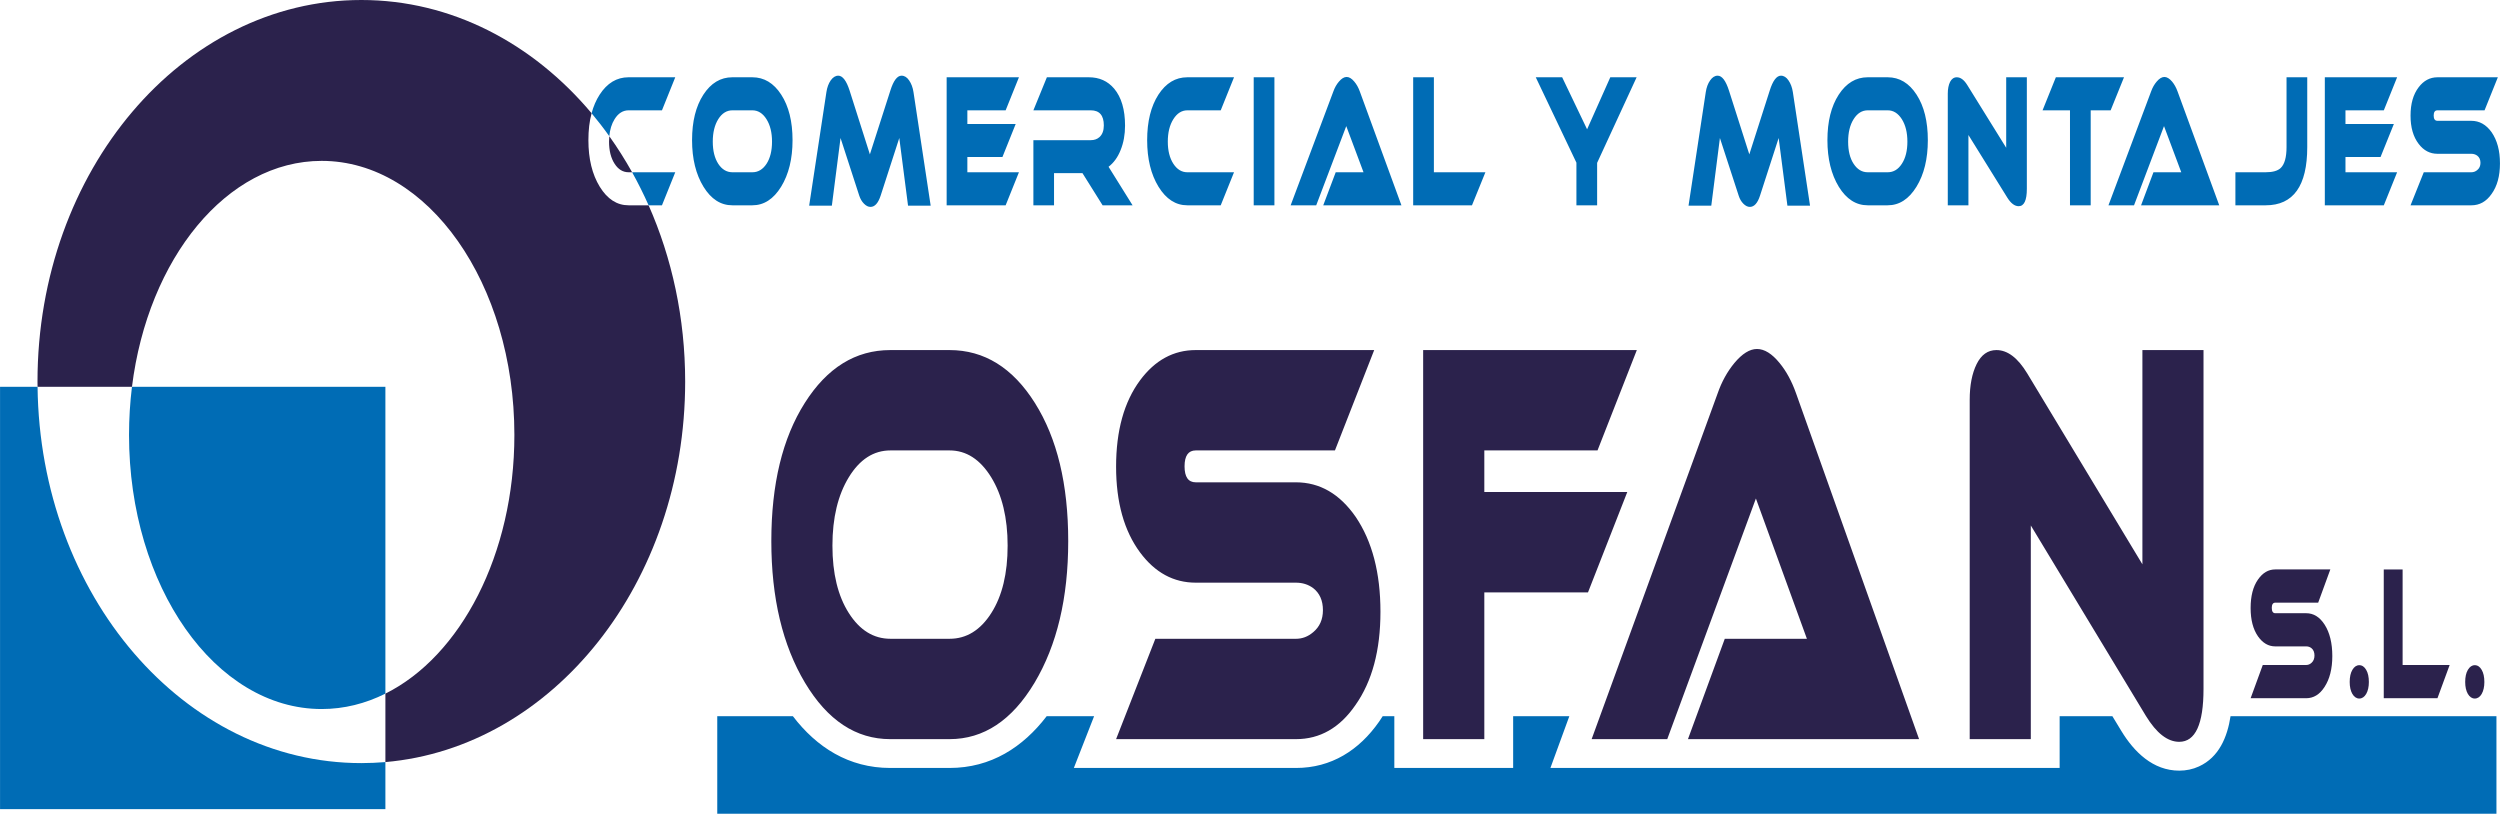
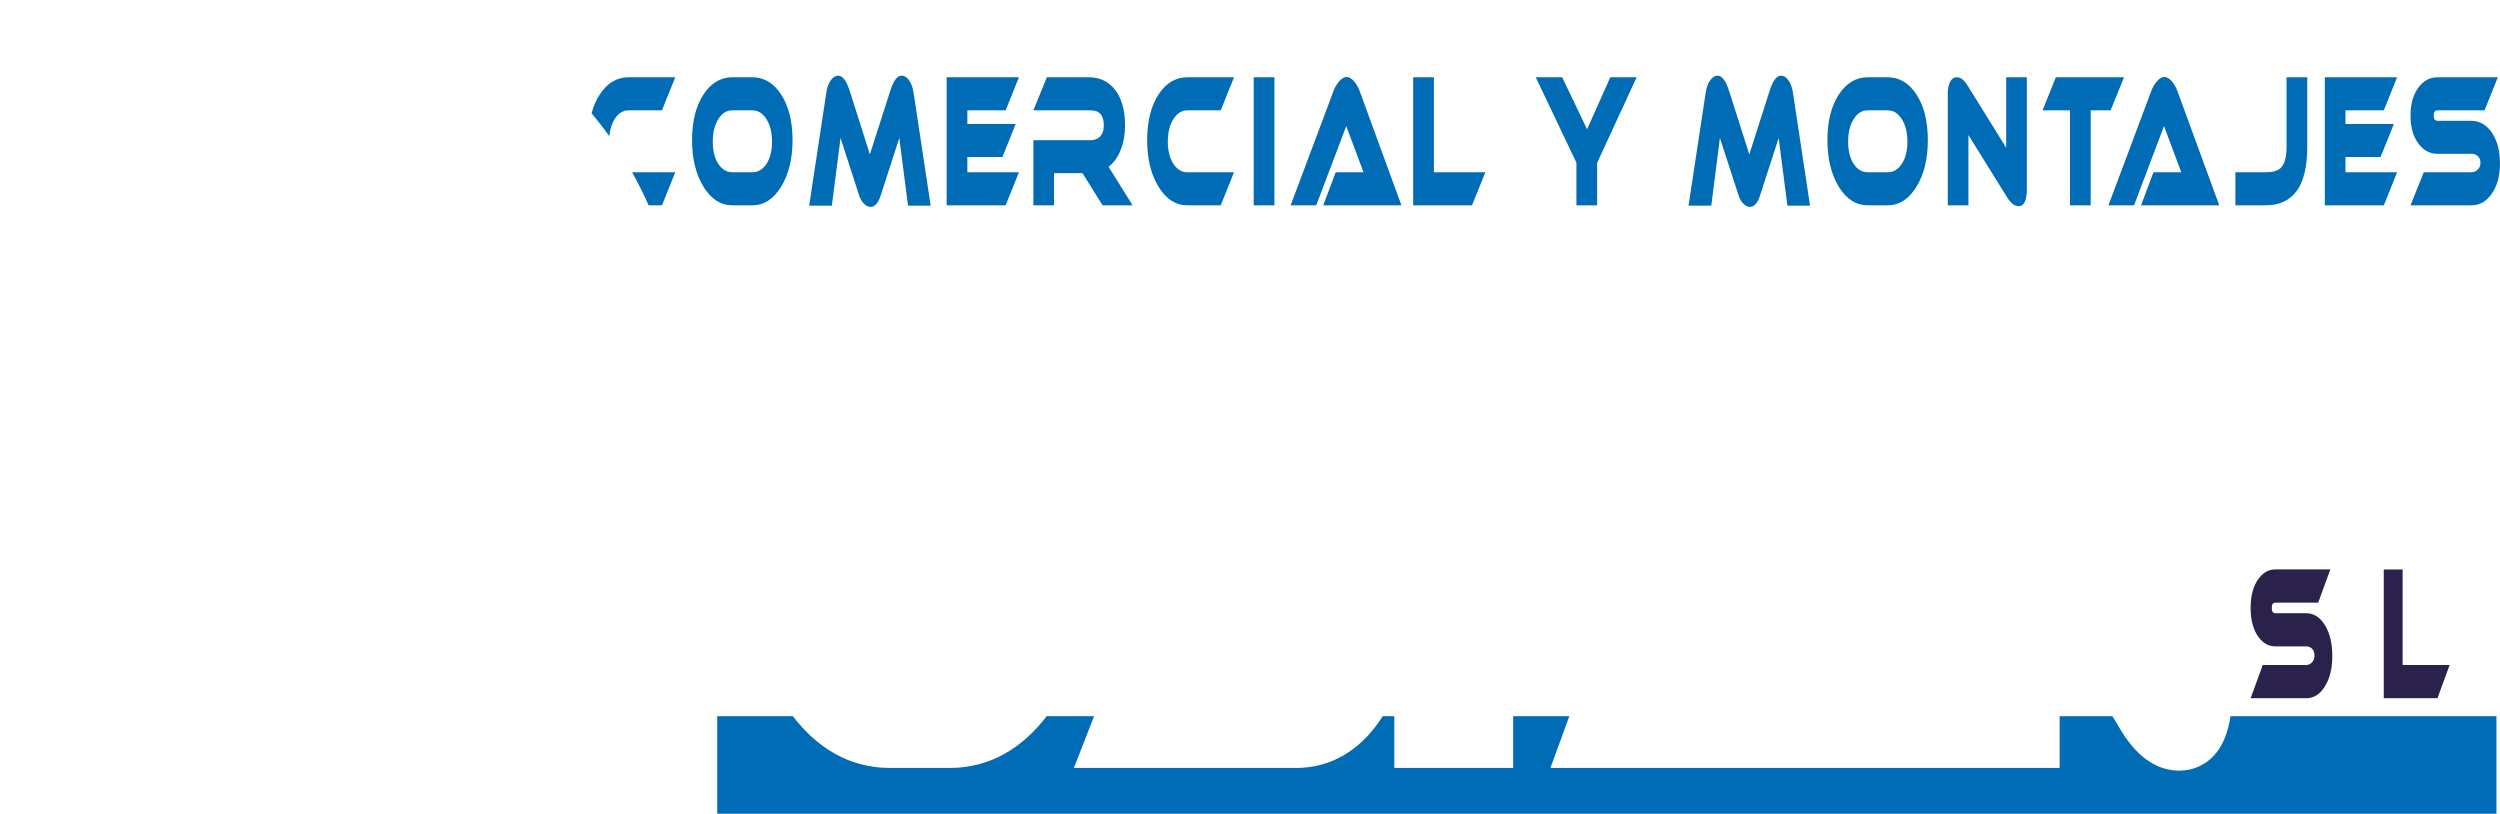
<svg xmlns="http://www.w3.org/2000/svg" xml:space="preserve" width="60.862mm" height="19.81mm" version="1.1" style="shape-rendering:geometricPrecision; text-rendering:geometricPrecision; image-rendering:optimizeQuality; fill-rule:evenodd; clip-rule:evenodd" viewBox="0 0 39112 12731">
  <defs>
    <style type="text/css">
   
    .fil0 {fill:#006CB5}
    .fil1 {fill:#2B224C}
    .fil3 {fill:#006CB5;fill-rule:nonzero}
    .fil2 {fill:#2B224C;fill-rule:nonzero}
   
  </style>
  </defs>
  <g id="Capa_x0020_1">
    <g id="_2293900171936">
-       <path class="fil0" d="M0 12659l6029 0 0 -736c-124,10 -250,16 -376,16 -2775,0 -5028,-2628 -5066,-5887l-587 0 0 6607zm6029 -1807l0 -4800 -3965 0c-30,245 -46,496 -46,753 0,2368 1349,4288 3014,4288 350,0 685,-85 997,-241z" />
-       <path class="fil1" d="M5032 2517c1665,0 3015,1920 3015,4288 0,1871 -843,3462 -2018,4047l0 1071c2623,-228 4690,-2806 4690,-5953 0,-995 -207,-1933 -572,-2758l-314 0c-181,0 -331,-97 -450,-290 -119,-194 -178,-437 -178,-729 0,-156 16,-296 50,-421 -918,-1094 -2193,-1772 -3602,-1772 -2799,0 -5067,2673 -5067,5970 0,27 1,55 1,82l1477 0c250,-2009 1484,-3535 2968,-3535zm4857 178c-110,-196 -229,-385 -357,-564 -2,27 -4,56 -4,85 0,141 29,257 87,346 57,89 131,133 219,133l55 0z" />
      <path class="fil0" d="M11221 12731l27836 0 0 -1526 -4160 0c-50,326 -180,642 -494,786 -97,45 -202,66 -309,66 -411,0 -707,-293 -907,-623l-139 -229 -825 0 0 810 -7967 0 296 -810 -879 0 0 810 -1859 0 0 -810 -182 0c-18,29 -37,57 -56,85 -312,447 -748,725 -1300,725l-3476 0 317 -810 -742 0c-371,485 -871,810 -1520,810l-927 0c-651,0 -1152,-324 -1524,-810l-1183 0 0 1526z" />
-       <path class="fil2" d="M16712 8466c0,889 -176,1628 -527,2216 -352,588 -795,882 -1330,882l-927 0c-537,0 -982,-294 -1334,-882 -351,-588 -527,-1327 -527,-2216 0,-890 174,-1610 523,-2161 349,-552 795,-828 1338,-828l927 0c543,0 989,276 1336,828 347,551 521,1271 521,2161zm-1856 -1419l-925 0c-264,0 -481,140 -652,420 -170,278 -256,636 -256,1070 0,435 86,787 256,1054 171,269 388,403 652,403l925 0c264,0 482,-134 653,-403 170,-267 255,-619 255,-1054 0,-434 -86,-792 -257,-1070 -173,-280 -390,-420 -651,-420zm6643 -1570l-614 1570 -2178 0c-116,0 -175,83 -175,249 0,167 59,250 175,250l1567 0c373,0 685,180 935,540 259,382 388,878 388,1486 0,602 -130,1089 -392,1460 -244,355 -555,532 -929,532l-2815 0 614 -1570 2200 0c99,0 188,-34 268,-102 102,-84 154,-199 154,-346 0,-152 -52,-267 -154,-346 -77,-56 -166,-84 -269,-84l-1567 0c-347,0 -637,-158 -871,-473 -250,-338 -375,-785 -375,-1342 0,-563 125,-1013 375,-1351 234,-315 524,-473 871,-473l2792 0zm4109 0l-615 1570 -1771 0 0 650 2237 0 -615 1571 -1622 0 0 2296 -957 0 0 -6087 3343 0zm800 6087l576 -1570 1285 0 -798 -2195 -1387 3765 -1183 0 1972 -5411c63,-181 150,-338 261,-473 122,-146 240,-220 354,-220 117,0 235,74 354,220 106,129 191,287 257,473l1925 5411 -3616 0zm8066 -785c0,551 -127,827 -380,827 -182,0 -356,-135 -521,-405l-1801 -2980 0 3343 -956 0 0 -5309c0,-225 36,-412 108,-558 73,-147 176,-220 310,-220 174,0 334,121 482,365l1802 2987 0 -3352 956 0 0 5302z" />
      <path class="fil2" d="M35211 10935m1247 -2026l-190 520 -672 0c-35,0 -54,28 -54,81 0,56 19,84 54,84l484 0c115,0 211,58 289,179 80,125 120,290 120,491 0,199 -41,361 -122,484 -75,117 -171,176 -287,176l-869 0 190 -520 679 0c32,0 58,-11 83,-33 32,-28 47,-68 47,-115 0,-50 -15,-89 -47,-115 -24,-19 -51,-28 -83,-28l-484 0c-107,0 -196,-53 -269,-156 -78,-112 -116,-260 -116,-444 0,-188 38,-336 116,-447 73,-104 162,-157 269,-157l862 0z" />
-       <path class="fil2" d="M36761 10935m300 -265c0,75 -14,139 -42,187 -28,47 -64,72 -108,72 -43,0 -80,-25 -108,-72 -28,-48 -42,-112 -42,-187 0,-79 14,-143 42,-190 28,-48 65,-73 108,-73 44,0 80,25 108,73 28,47 42,111 42,190z" />
      <path class="fil2" d="M37294 10935m1031 -531l-191 520 -840 0 0 -2015 295 0 0 1495 736 0z" />
-       <path class="fil2" d="M38568 10935m300 -265c0,75 -14,139 -42,187 -27,47 -64,72 -108,72 -43,0 -80,-25 -108,-72 -28,-48 -42,-112 -42,-187 0,-79 14,-143 42,-190 28,-48 65,-73 108,-73 44,0 81,25 108,73 28,47 42,111 42,190z" />
      <path class="fil3" d="M10564 2695l-208 517 -209 0c-79,-178 -165,-350 -258,-517l675 0zm-1309 -923c29,-109 71,-206 126,-291 117,-181 268,-272 452,-272l731 0 -208 517 -522 0c-88,0 -162,46 -219,138 -46,73 -73,162 -83,267 -88,-124 -181,-244 -277,-359zm3144 421c0,292 -60,535 -179,729 -119,193 -269,290 -450,290l-313 0c-182,0 -332,-97 -451,-290 -119,-194 -179,-437 -179,-729 0,-293 59,-530 177,-712 118,-181 269,-272 453,-272l313 0c184,0 335,91 452,272 118,182 177,419 177,712zm-628 -467l-313 0c-89,0 -163,46 -221,138 -57,92 -86,209 -86,352 0,143 29,259 86,347 58,88 132,132 221,132l313 0c89,0 163,-44 221,-132 57,-88 86,-204 86,-347 0,-143 -29,-260 -87,-352 -58,-92 -132,-138 -220,-138zm2789 1492l-354 0 -137 -1059 -292 903c-39,117 -91,175 -159,175 -35,0 -68,-17 -101,-50 -33,-33 -57,-75 -74,-125l-293 -903 -136 1059 -355 0 270 -1778c11,-72 33,-133 67,-182 35,-49 74,-74 118,-74 68,0 128,78 178,234l317 997 320 -997c49,-156 107,-234 176,-234 45,0 85,25 118,74 34,49 57,110 68,182l269 1778zm1381 -523l-208 517 -923 0 0 -2003 1131 0 -208 517 -599 0 0 214 756 0 -207 516 -549 0 0 239 807 0zm1778 517l-469 0 -315 -503 -445 0 0 503 -323 0 0 -1019 898 0c55,0 100,-16 136,-48 45,-41 68,-102 68,-183 0,-157 -68,-236 -204,-236l-898 0 211 -517 657 0c163,0 295,59 396,178 113,135 170,328 170,578 0,141 -23,268 -69,382 -45,114 -109,201 -189,262l376 603zm1587 -517l-208 517 -523 0c-181,0 -331,-97 -450,-290 -119,-194 -178,-437 -178,-729 0,-293 59,-530 176,-712 118,-181 268,-272 452,-272l731 0 -208 517 -522 0c-88,0 -161,46 -219,138 -58,92 -87,209 -87,352 0,141 29,257 87,346 58,89 131,133 219,133l730 0zm632 517l-324 0 0 -2003 324 0 0 2003zm764 0l195 -517 435 0 -270 -722 -470 1239 -400 0 668 -1781c21,-59 50,-111 88,-155 41,-48 81,-72 120,-72 39,0 79,24 119,72 36,42 65,94 87,155l651 1781 -1223 0zm2537 -517l-210 517 -920 0 0 -2003 324 0 0 1486 806 0zm2366 -1486l-618 1339 0 664 -324 0 0 -667 -636 -1336 413 0 390 814 363 -814 412 0zm2713 2009l-354 0 -137 -1059 -292 903c-38,117 -91,175 -159,175 -34,0 -68,-17 -101,-50 -33,-33 -57,-75 -73,-125l-294 -903 -135 1059 -356 0 270 -1778c11,-72 33,-133 68,-182 34,-49 73,-74 117,-74 69,0 128,78 178,234l318 997 319 -997c49,-156 108,-234 176,-234 45,0 85,25 118,74 34,49 57,110 68,182l269 1778zm1843 -1025c0,292 -59,535 -178,729 -119,193 -269,290 -450,290l-313 0c-182,0 -333,-97 -452,-290 -118,-194 -178,-437 -178,-729 0,-293 59,-530 177,-712 118,-181 269,-272 453,-272l313 0c184,0 335,91 452,272 118,182 176,419 176,712zm-627 -467l-313 0c-90,0 -163,46 -221,138 -58,92 -86,209 -86,352 0,143 28,259 86,347 58,88 131,132 221,132l313 0c89,0 163,-44 220,-132 58,-88 87,-204 87,-347 0,-143 -29,-260 -87,-352 -59,-92 -132,-138 -220,-138zm2176 1228c0,181 -43,272 -128,272 -62,0 -121,-44 -177,-133l-609 -981 0 1100 -323 0 0 -1747c0,-74 12,-135 36,-184 25,-48 60,-72 105,-72 59,0 113,40 163,120l610 983 0 -1103 323 0 0 1745zm1520 -1745l-209 517 -312 0 0 1486 -324 0 0 -1486 -429 0 208 -517 1066 0zm267 2003l194 -517 435 0 -270 -722 -469 1239 -400 0 667 -1781c21,-59 50,-111 88,-155 41,-48 81,-72 120,-72 39,0 79,24 120,72 35,42 64,94 86,155l652 1781 -1223 0zm2600 -911c0,607 -217,911 -650,911l-474 0 0 -517 474 0c109,0 187,-22 234,-66 61,-58 92,-167 92,-328l0 -1092 324 0 0 1092zm1406 394l-208 517 -923 0 0 -2003 1131 0 -208 517 -600 0 0 214 757 0 -208 516 -549 0 0 239 808 0zm1576 -1486l-208 517 -737 0c-39,0 -59,27 -59,82 0,54 20,82 59,82l530 0c126,0 232,59 317,178 87,126 131,288 131,488 0,199 -44,359 -133,481 -82,117 -187,175 -314,175l-952 0 207 -517 745 0c33,0 63,-11 90,-33 35,-28 52,-66 52,-114 0,-50 -17,-88 -52,-114 -26,-18 -56,-28 -91,-28l-530 0c-117,0 -215,-51 -294,-155 -85,-111 -127,-258 -127,-442 0,-185 42,-333 127,-444 79,-104 177,-156 294,-156l945 0z" />
    </g>
  </g>
</svg>